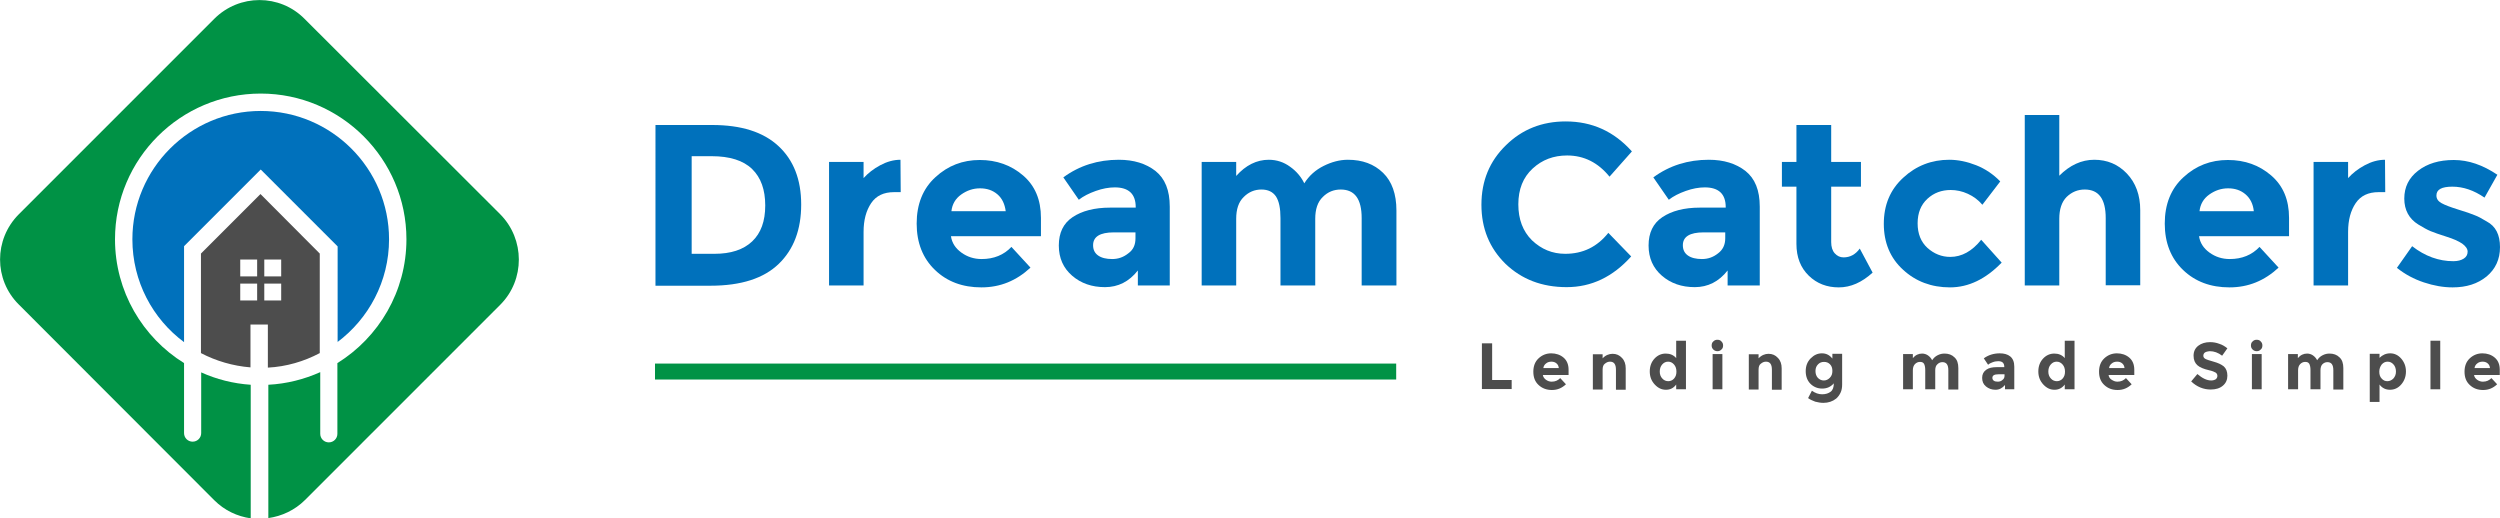
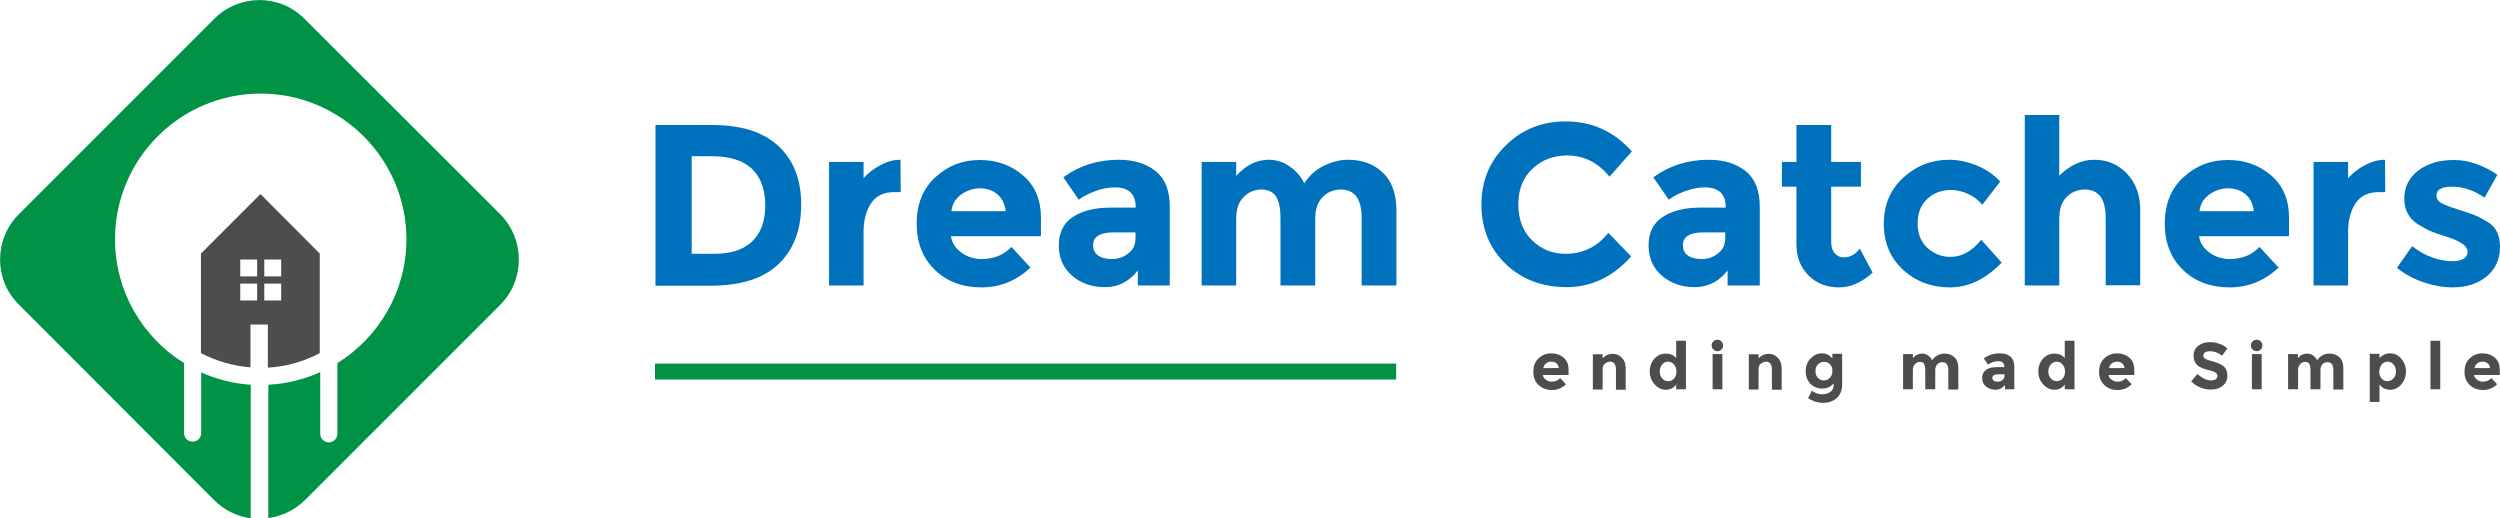
<svg xmlns="http://www.w3.org/2000/svg" version="1.1" id="Layer_1" x="0px" y="0px" viewBox="0 0 1050 217.7" style="enable-background:new 0 0 1050 217.7;" xml:space="preserve">
  <style type="text/css">
	.st0{fill:#4D4D4D;}
	.st1{fill:#0071BC;}
	.st2{fill:#009245;}
</style>
  <g>
    <g>
-       <path class="st0" d="M622.4,163.5v-19.3h4.3v15.4h8.2v3.8H622.4z" />
      <path class="st0" d="M657.7,161.4c-1.7,1.6-3.6,2.4-5.9,2.4c-2.2,0-4.1-0.7-5.6-2.1c-1.5-1.4-2.2-3.2-2.2-5.6    c0-2.3,0.7-4.2,2.2-5.6c1.5-1.4,3.3-2.1,5.3-2.1c2,0,3.8,0.6,5.2,1.8c1.4,1.2,2.1,2.9,2.1,5.1v2.2h-10.8c0.1,0.8,0.6,1.5,1.3,2    s1.5,0.8,2.4,0.8c1.5,0,2.6-0.5,3.6-1.5L657.7,161.4z M653.7,152.6c-0.6-0.5-1.3-0.7-2.1-0.7c-0.8,0-1.6,0.2-2.2,0.7    c-0.7,0.5-1.1,1.2-1.2,2h6.5C654.6,153.7,654.3,153.1,653.7,152.6z" />
      <path class="st0" d="M673.1,155.3v8.3H669v-14.8h4.1v1.7c1.2-1.3,2.7-1.9,4.2-1.9c1.6,0,2.9,0.6,3.9,1.7c1.1,1.1,1.6,2.6,1.6,4.4    v9h-4.1v-8.4c0-2.3-0.8-3.4-2.5-3.4c-0.8,0-1.5,0.3-2.2,0.9C673.4,153.2,673.1,154.1,673.1,155.3z" />
      <path class="st0" d="M699.7,163.7c-1.8,0-3.3-0.7-4.7-2.2s-2.1-3.3-2.1-5.5c0-2.2,0.7-4,2-5.4c1.3-1.4,2.9-2.1,4.7-2.1    c1.8,0,3.3,0.6,4.4,1.9v-7.3h4.1v20.4h-4.1v-2C702.9,163,701.5,163.7,699.7,163.7z M697.1,156.1c0,1.2,0.4,2.2,1.1,2.9    c0.7,0.8,1.6,1.1,2.5,1.1s1.8-0.4,2.4-1.1c0.7-0.8,1-1.7,1-2.9c0-1.2-0.3-2.2-1-3c-0.7-0.8-1.5-1.2-2.5-1.2c-1,0-1.8,0.4-2.5,1.2    C697.4,153.9,697.1,154.9,697.1,156.1z" />
      <path class="st0" d="M719.6,146.8c-0.5-0.5-0.7-1-0.7-1.7c0-0.7,0.2-1.3,0.7-1.7c0.5-0.5,1-0.7,1.7-0.7c0.7,0,1.3,0.2,1.7,0.7    c0.5,0.5,0.7,1,0.7,1.7c0,0.7-0.2,1.3-0.7,1.7c-0.5,0.5-1,0.7-1.7,0.7C720.7,147.5,720.1,147.3,719.6,146.8z M723.4,163.5h-4.1    v-14.8h4.1V163.5z" />
      <path class="st0" d="M738.6,155.3v8.3h-4.1v-14.8h4.1v1.7c1.2-1.3,2.7-1.9,4.2-1.9c1.6,0,2.9,0.6,3.9,1.7c1.1,1.1,1.6,2.6,1.6,4.4    v9h-4.1v-8.4c0-2.3-0.8-3.4-2.5-3.4c-0.8,0-1.5,0.3-2.2,0.9C738.9,153.2,738.6,154.1,738.6,155.3z" />
      <path class="st0" d="M770.2,161c-1.3,1.5-2.9,2.2-4.9,2.2c-1.9,0-3.6-0.7-4.9-2c-1.3-1.3-2-3.1-2-5.3c0-2.2,0.7-4,2.1-5.4    c1.4-1.4,2.9-2.1,4.7-2.1c1.8,0,3.2,0.7,4.4,2.2v-2h4.1v12.9c0,1.3-0.2,2.5-0.7,3.5c-0.5,1-1.1,1.8-1.8,2.4    c-1.5,1.2-3.3,1.8-5.4,1.8c-1.1,0-2.2-0.2-3.4-0.5c-1.1-0.4-2.2-0.9-3-1.5l1.6-3.1c1.4,1,2.8,1.5,4.3,1.5s2.7-0.4,3.6-1.1    C769.8,163.8,770.2,162.6,770.2,161z M769.6,155.8c0-1.2-0.3-2.1-1-2.8c-0.7-0.7-1.5-1-2.5-1c-1,0-1.8,0.3-2.5,1    c-0.7,0.7-1.1,1.6-1.1,2.8c0,1.2,0.3,2.1,1,2.9c0.7,0.7,1.5,1.1,2.5,1.1c1,0,1.8-0.4,2.5-1.1C769.3,157.9,769.6,157,769.6,155.8z" />
      <path class="st0" d="M812.8,155.5v8h-4.2v-8.1c0-1.2-0.2-2-0.5-2.6c-0.4-0.6-0.9-0.8-1.7-0.8c-0.8,0-1.5,0.3-2.1,0.9    c-0.6,0.6-0.9,1.5-0.9,2.6v8h-4.1v-14.8h4.1v1.7c1.1-1.3,2.4-1.9,3.9-1.9c0.9,0,1.8,0.3,2.5,0.8c0.8,0.6,1.3,1.2,1.7,2    c0.6-0.9,1.3-1.6,2.3-2.1c1-0.5,1.9-0.7,2.9-0.7c1.7,0,3.1,0.5,4.2,1.6c1.1,1,1.6,2.5,1.6,4.5v9h-4.2v-8.1c0-2.3-0.8-3.4-2.5-3.4    c-0.8,0-1.5,0.3-2.1,0.9C813.1,153.5,812.8,154.4,812.8,155.5z" />
      <path class="st0" d="M846,163.5h-3.9v-1.8c-1.1,1.3-2.4,2-4,2c-1.6,0-2.9-0.5-4-1.4c-1.1-0.9-1.6-2.1-1.6-3.6    c0-1.5,0.6-2.6,1.7-3.4c1.1-0.8,2.6-1.1,4.5-1.1h3.1v-0.1c0-1.6-0.8-2.4-2.5-2.4c-0.7,0-1.5,0.1-2.3,0.4c-0.8,0.3-1.5,0.6-2,1.1    l-1.8-2.7c1.9-1.4,4.2-2.1,6.7-2.1c1.8,0,3.3,0.4,4.4,1.3c1.1,0.9,1.7,2.3,1.7,4.3V163.5z M841.9,157.9v-0.7h-2.6    c-1.7,0-2.5,0.5-2.5,1.5c0,0.5,0.2,0.9,0.6,1.2c0.4,0.3,1,0.4,1.7,0.4c0.7,0,1.4-0.2,1.9-0.7C841.6,159.2,841.9,158.6,841.9,157.9    z" />
      <path class="st0" d="M862.9,163.7c-1.8,0-3.3-0.7-4.7-2.2s-2.1-3.3-2.1-5.5c0-2.2,0.7-4,2-5.4c1.3-1.4,2.9-2.1,4.7-2.1    c1.8,0,3.3,0.6,4.4,1.9v-7.3h4.1v20.4h-4.1v-2C866.1,163,864.6,163.7,862.9,163.7z M860.3,156.1c0,1.2,0.4,2.2,1.1,2.9    c0.7,0.8,1.6,1.1,2.5,1.1s1.8-0.4,2.4-1.1c0.7-0.8,1-1.7,1-2.9c0-1.2-0.3-2.2-1-3c-0.7-0.8-1.5-1.2-2.5-1.2c-1,0-1.8,0.4-2.5,1.2    C860.6,153.9,860.3,154.9,860.3,156.1z" />
      <path class="st0" d="M895.3,161.4c-1.7,1.6-3.6,2.4-5.9,2.4c-2.3,0-4.1-0.7-5.6-2.1c-1.5-1.4-2.2-3.2-2.2-5.6    c0-2.3,0.7-4.2,2.2-5.6c1.5-1.4,3.3-2.1,5.3-2.1c2,0,3.8,0.6,5.2,1.8c1.4,1.2,2.1,2.9,2.1,5.1v2.2h-10.8c0.1,0.8,0.5,1.5,1.3,2    s1.5,0.8,2.4,0.8c1.5,0,2.6-0.5,3.6-1.5L895.3,161.4z M891.3,152.6c-0.6-0.5-1.3-0.7-2.1-0.7c-0.8,0-1.6,0.2-2.2,0.7    c-0.7,0.5-1.1,1.2-1.2,2h6.5C892.2,153.7,891.9,153.1,891.3,152.6z" />
      <path class="st0" d="M926,148.1c-0.4,0.3-0.6,0.8-0.6,1.3c0,0.6,0.3,1,0.8,1.3c0.5,0.3,1.7,0.7,3.5,1.2c1.8,0.5,3.2,1.1,4.3,2    c1,0.9,1.5,2.2,1.5,3.9s-0.6,3.1-1.9,4.2c-1.3,1.1-3,1.6-5.1,1.6c-3,0-5.8-1.1-8.2-3.4l2.6-3.1c2.1,1.8,4,2.7,5.8,2.7    c0.8,0,1.4-0.2,1.9-0.5c0.4-0.3,0.7-0.8,0.7-1.4c0-0.6-0.2-1-0.7-1.4c-0.5-0.3-1.4-0.7-2.8-1c-2.2-0.5-3.9-1.2-4.9-2.1    c-1-0.9-1.6-2.2-1.6-4c0-1.8,0.7-3.2,2-4.2s3-1.5,4.9-1.5c1.3,0,2.6,0.2,3.9,0.7c1.3,0.4,2.4,1.1,3.4,1.9l-2.2,3.1    c-1.7-1.3-3.4-1.9-5.2-1.9C927,147.6,926.4,147.8,926,148.1z" />
      <path class="st0" d="M946.1,146.8c-0.5-0.5-0.7-1-0.7-1.7c0-0.7,0.2-1.3,0.7-1.7c0.5-0.5,1-0.7,1.7-0.7c0.7,0,1.3,0.2,1.7,0.7    c0.5,0.5,0.7,1,0.7,1.7c0,0.7-0.2,1.3-0.7,1.7c-0.5,0.5-1,0.7-1.7,0.7C947.2,147.5,946.6,147.3,946.1,146.8z M949.9,163.5h-4.1    v-14.8h4.1V163.5z" />
      <path class="st0" d="M974.6,155.5v8h-4.2v-8.1c0-1.2-0.2-2-0.5-2.6c-0.4-0.6-0.9-0.8-1.7-0.8c-0.8,0-1.5,0.3-2.1,0.9    c-0.6,0.6-0.9,1.5-0.9,2.6v8H961v-14.8h4.1v1.7c1.1-1.3,2.4-1.9,3.9-1.9c0.9,0,1.8,0.3,2.5,0.8c0.8,0.6,1.3,1.2,1.7,2    c0.6-0.9,1.3-1.6,2.3-2.1c1-0.5,1.9-0.7,2.9-0.7c1.7,0,3.1,0.5,4.2,1.6c1.1,1,1.6,2.5,1.6,4.5v9h-4.2v-8.1c0-2.3-0.8-3.4-2.5-3.4    c-0.8,0-1.5,0.3-2.1,0.9C974.9,153.5,974.6,154.4,974.6,155.5z" />
      <path class="st0" d="M1003.9,148.4c1.7,0,3.3,0.7,4.6,2.2s2,3.3,2,5.4c0,2.2-0.7,4-2,5.5c-1.3,1.5-2.9,2.2-4.7,2.2    s-3.3-0.7-4.4-2.2v7.3h-4.1v-20.2h4.1v1.7C1000.6,149.1,1002.1,148.4,1003.9,148.4z M999.3,156.1c0,1.2,0.3,2.2,1,2.9    c0.7,0.8,1.5,1.1,2.4,1.1s1.8-0.4,2.5-1.1c0.7-0.8,1.1-1.7,1.1-2.9c0-1.2-0.3-2.2-1-3c-0.7-0.8-1.5-1.2-2.5-1.2    c-1,0-1.8,0.4-2.5,1.2C999.7,153.9,999.3,154.9,999.3,156.1z" />
      <path class="st0" d="M1024.9,163.5h-4.1v-20.4h4.1V163.5z" />
      <path class="st0" d="M1048.8,161.4c-1.7,1.6-3.6,2.4-5.9,2.4c-2.3,0-4.1-0.7-5.6-2.1c-1.5-1.4-2.2-3.2-2.2-5.6    c0-2.3,0.7-4.2,2.2-5.6c1.5-1.4,3.3-2.1,5.3-2.1s3.8,0.6,5.2,1.8c1.4,1.2,2.1,2.9,2.1,5.1v2.2h-10.8c0.1,0.8,0.6,1.5,1.3,2    c0.7,0.5,1.5,0.8,2.4,0.8c1.5,0,2.6-0.5,3.6-1.5L1048.8,161.4z M1044.8,152.6c-0.6-0.5-1.3-0.7-2.1-0.7c-0.8,0-1.6,0.2-2.2,0.7    c-0.7,0.5-1.1,1.2-1.2,2h6.5C1045.7,153.7,1045.4,153.1,1044.8,152.6z" />
    </g>
    <g>
      <path class="st1" d="M326.9,61.3c6.4,5.9,9.6,14.1,9.6,24.6c0,10.5-3.1,18.8-9.4,24.9c-6.3,6.1-15.8,9.2-28.7,9.2h-23.1V52.5h23.8    C311.3,52.5,320.5,55.4,326.9,61.3z M315.9,101.4c3.7-3.5,5.5-8.5,5.5-15.1c0-6.6-1.8-11.7-5.5-15.3c-3.7-3.6-9.4-5.4-17-5.4h-8.4    v41h9.6C306.9,106.6,312.2,104.9,315.9,101.4z" />
      <path class="st1" d="M375.5,80.7c-4.3,0-7.5,1.5-9.6,4.6c-2.1,3.1-3.2,7.1-3.2,12.1v22.5h-14.5V68h14.5v6.8c1.9-2.1,4.2-3.9,7-5.4    c2.8-1.5,5.6-2.3,8.5-2.3l0.1,13.6H375.5z" />
      <path class="st1" d="M432.8,112.4c-5.9,5.5-12.7,8.3-20.6,8.3c-7.9,0-14.4-2.4-19.5-7.3c-5.1-4.9-7.7-11.4-7.7-19.5    s2.6-14.7,7.9-19.5c5.2-4.8,11.4-7.2,18.6-7.2c7.1,0,13.2,2.2,18.2,6.5c5,4.3,7.5,10.2,7.5,17.8v7.7h-37.8    c0.4,2.8,1.9,5.1,4.4,6.9c2.5,1.8,5.3,2.7,8.5,2.7c5.1,0,9.3-1.7,12.5-5.1L432.8,112.4z M418.9,81.6c-2-1.7-4.4-2.5-7.3-2.5    c-2.9,0-5.5,0.9-7.9,2.6c-2.4,1.7-3.8,4.1-4.1,7h22.8C422,85.7,420.9,83.3,418.9,81.6z" />
      <path class="st1" d="M491.5,119.9h-13.6v-6.3c-3.7,4.7-8.3,7-13.8,7s-10.1-1.6-13.8-4.8c-3.7-3.2-5.6-7.4-5.6-12.7    c0-5.3,1.9-9.3,5.8-11.9c3.9-2.6,9.1-4,15.8-4H477V87c0-5.5-2.9-8.3-8.8-8.3c-2.5,0-5.2,0.5-8,1.5c-2.8,1-5.2,2.2-7.1,3.7    l-6.5-9.4c6.8-5,14.6-7.4,23.3-7.4c6.3,0,11.4,1.6,15.4,4.7c4,3.2,6,8.1,6,15V119.9z M476.9,100.1v-2.5h-9.1    c-5.8,0-8.7,1.8-8.7,5.4c0,1.9,0.7,3.3,2.1,4.3c1.4,1,3.4,1.5,5.9,1.5c2.6,0,4.8-0.8,6.8-2.4C476,104.9,476.9,102.8,476.9,100.1z" />
      <path class="st1" d="M552.4,91.9v28h-14.6V91.6c0-4.1-0.6-7.1-1.9-9.1c-1.3-1.9-3.3-2.9-6.1-2.9c-2.8,0-5.3,1-7.4,3.1    c-2.2,2.1-3.2,5.2-3.2,9.2v28h-14.5V68h14.5v5.9c4-4.5,8.6-6.8,13.7-6.8c3.3,0,6.3,1,8.9,2.9c2.7,1.9,4.7,4.3,6,7    c2-3.2,4.7-5.6,8.1-7.3s6.8-2.6,10.2-2.6c6.1,0,11,1.8,14.8,5.5c3.7,3.6,5.6,8.9,5.6,15.8v31.5h-14.6V91.6c0-8-2.9-12-8.8-12    c-2.9,0-5.4,1-7.5,3.1C553.4,84.8,552.4,87.9,552.4,91.9z" />
      <path class="st1" d="M657.4,106.6c7.4,0,13.4-2.9,18.1-8.8l9.6,9.9c-7.7,8.6-16.7,12.9-27.1,12.9c-10.4,0-18.9-3.3-25.7-9.8    c-6.7-6.6-10.1-14.8-10.1-24.8c0-10,3.4-18.3,10.3-25c6.8-6.7,15.2-10,25.1-10c11.1,0,20.3,4.2,27.8,12.6l-9.4,10.6    c-4.8-5.9-10.7-8.9-17.8-8.9c-5.7,0-10.5,1.8-14.5,5.5c-4,3.7-6,8.7-6,15c0,6.3,1.9,11.3,5.7,15.1    C647.4,104.7,652,106.6,657.4,106.6z" />
      <path class="st1" d="M739.2,119.9h-13.6v-6.3c-3.7,4.7-8.3,7-13.8,7c-5.5,0-10.1-1.6-13.8-4.8c-3.7-3.2-5.6-7.4-5.6-12.7    c0-5.3,1.9-9.3,5.8-11.9c3.9-2.6,9.1-4,15.8-4h10.8V87c0-5.5-2.9-8.3-8.8-8.3c-2.5,0-5.2,0.5-8,1.5c-2.8,1-5.2,2.2-7.1,3.7    l-6.5-9.4c6.8-5,14.6-7.4,23.3-7.4c6.3,0,11.4,1.6,15.4,4.7c4,3.2,6,8.1,6,15V119.9z M724.6,100.1v-2.5h-9.1    c-5.8,0-8.7,1.8-8.7,5.4c0,1.9,0.7,3.3,2.1,4.3c1.4,1,3.4,1.5,5.9,1.5c2.6,0,4.8-0.8,6.8-2.4C723.6,104.9,724.6,102.8,724.6,100.1    z" />
      <path class="st1" d="M769.1,78.4v23.3c0,2,0.5,3.6,1.5,4.7c1,1.1,2.2,1.7,3.7,1.7c2.7,0,5-1.2,6.8-3.7l5.4,10.1    c-4.5,4.1-9.2,6.2-14.2,6.2s-9.2-1.6-12.6-4.9c-3.4-3.3-5.2-7.7-5.2-13.4V78.4h-6.1V68h6.1V52.5h14.6V68h12.5v10.4H769.1z" />
      <path class="st1" d="M819.1,107.9c4.8,0,9.2-2.4,13-7.2l8.6,9.6c-6.7,6.9-13.9,10.4-21.7,10.4c-7.8,0-14.4-2.5-19.7-7.4    c-5.4-4.9-8.1-11.4-8.1-19.3c0-7.9,2.7-14.4,8.2-19.4c5.4-5,11.9-7.5,19.3-7.5c3.7,0,7.5,0.8,11.3,2.3c3.8,1.5,7.2,3.8,10.1,6.8    l-7.5,9.8c-1.7-2-3.7-3.5-6.1-4.6c-2.4-1.1-4.8-1.6-7.2-1.6c-3.8,0-7.1,1.2-9.8,3.7c-2.7,2.5-4.1,5.9-4.1,10.3    c0,4.4,1.4,7.8,4.1,10.3C812.3,106.6,815.5,107.9,819.1,107.9z" />
      <path class="st1" d="M864.9,91.9v28h-14.5V48.3h14.5v25.5c4.4-4.4,9.3-6.7,14.7-6.7c5.4,0,10,1.9,13.7,5.8c3.7,3.9,5.6,9,5.6,15.4    v31.5h-14.5V91.6c0-8-2.9-12-8.8-12c-2.9,0-5.4,1-7.6,3.1C865.9,84.8,864.9,87.9,864.9,91.9z" />
      <path class="st1" d="M957,112.4c-5.9,5.5-12.7,8.3-20.6,8.3c-7.9,0-14.4-2.4-19.5-7.3c-5.1-4.9-7.7-11.4-7.7-19.5    s2.6-14.7,7.9-19.5c5.2-4.8,11.4-7.2,18.6-7.2s13.2,2.2,18.2,6.5c5,4.3,7.5,10.2,7.5,17.8v7.7h-37.8c0.4,2.8,1.9,5.1,4.4,6.9    c2.5,1.8,5.3,2.7,8.5,2.7c5.1,0,9.3-1.7,12.5-5.1L957,112.4z M943.1,81.6c-2-1.7-4.4-2.5-7.3-2.5c-2.9,0-5.5,0.9-7.9,2.6    c-2.4,1.7-3.8,4.1-4.1,7h22.8C946.3,85.7,945.1,83.3,943.1,81.6z" />
      <path class="st1" d="M999,80.7c-4.3,0-7.5,1.5-9.6,4.6c-2.1,3.1-3.2,7.1-3.2,12.1v22.5h-14.5V68h14.5v6.8c1.9-2.1,4.2-3.9,7-5.4    c2.8-1.5,5.6-2.3,8.5-2.3l0.1,13.6H999z" />
      <path class="st1" d="M1050,103.8c0,5.1-1.9,9.2-5.6,12.3c-3.8,3.1-8.5,4.6-14.3,4.6c-3.9,0-7.9-0.7-12.1-2.1    c-4.2-1.4-7.9-3.4-11.3-6.1l6.4-9.1c5.4,4.2,11.2,6.3,17.3,6.3c1.9,0,3.3-0.4,4.4-1.1c1.1-0.7,1.6-1.7,1.6-2.9    c0-1.2-0.8-2.3-2.3-3.4c-1.5-1-3.7-2-6.6-2.9c-2.9-0.9-5.1-1.7-6.6-2.3c-1.5-0.6-3.2-1.6-5.2-2.8c-3.9-2.4-5.9-6.1-5.9-10.9    c0-4.8,1.9-8.7,5.8-11.7c3.9-3,8.8-4.5,15-4.5s12.2,2.1,18.3,6.2l-5.4,9.6c-4.5-3.1-9-4.6-13.5-4.6c-4.5,0-6.7,1.2-6.7,3.7    c0,1.4,0.7,2.4,2.1,3.2c1.4,0.8,3.8,1.7,7,2.7c3.3,1,5.6,1.8,7,2.4c1.4,0.5,3,1.4,5,2.6C1048.2,95,1050,98.6,1050,103.8z" />
    </g>
    <rect x="275.1" y="152.7" class="st2" width="311.3" height="6.7" />
  </g>
  <g>
-     <path class="st1" d="M141.7,143.7c13.1-9.8,21.7-25.5,21.7-43.2c0-29.7-24.2-53.9-53.9-53.9s-53.9,24.2-53.9,53.9   c0,17.7,8.5,33.4,21.7,43.2v-30v-10.3l7.3-7.3l19.8-19.8l5.1-5.1l25,25l7.3,7.3v10.3V143.7z" />
    <path class="st0" d="M109.4,81.5l-25,25v41.8c6.3,3.3,13.4,5.4,20.8,6v-18h7.3v18.1c7.8-0.4,15.2-2.6,21.8-6.1v-41.8L109.4,81.5z    M108,126.2h-7.1v-7.1h7.1V126.2z M108,116.1h-7.1V109h7.1V116.1z M118.1,126.2H111v-7.1h7.1V126.2z M118.1,116.1H111V109h7.1   V116.1z" />
    <path class="st2" d="M210.1,90L127.9,7.9C117.5-2.6,100.5-2.6,90,7.9L7.9,90c-10.5,10.5-10.5,27.5,0,37.9L90,210.1   c4.3,4.3,9.7,6.8,15.3,7.6v-56.1c-7.4-0.5-14.4-2.3-20.8-5.2v25.5c0,2-1.6,3.6-3.6,3.6c-2,0-3.6-1.6-3.6-3.6v-29.4   c-17.4-10.8-29-30.1-29-52c0-33.8,27.5-61.2,61.2-61.2s61.2,27.5,61.2,61.2c0,21.9-11.6,41.2-29,52v29.7c0,2-1.6,3.6-3.6,3.6   c-2,0-3.6-1.6-3.6-3.6v-25.9c-6.7,3-14.1,4.9-21.8,5.3v56c5.6-0.8,11.1-3.3,15.4-7.6l82.1-82.1C220.5,117.5,220.5,100.5,210.1,90z" />
  </g>
</svg>